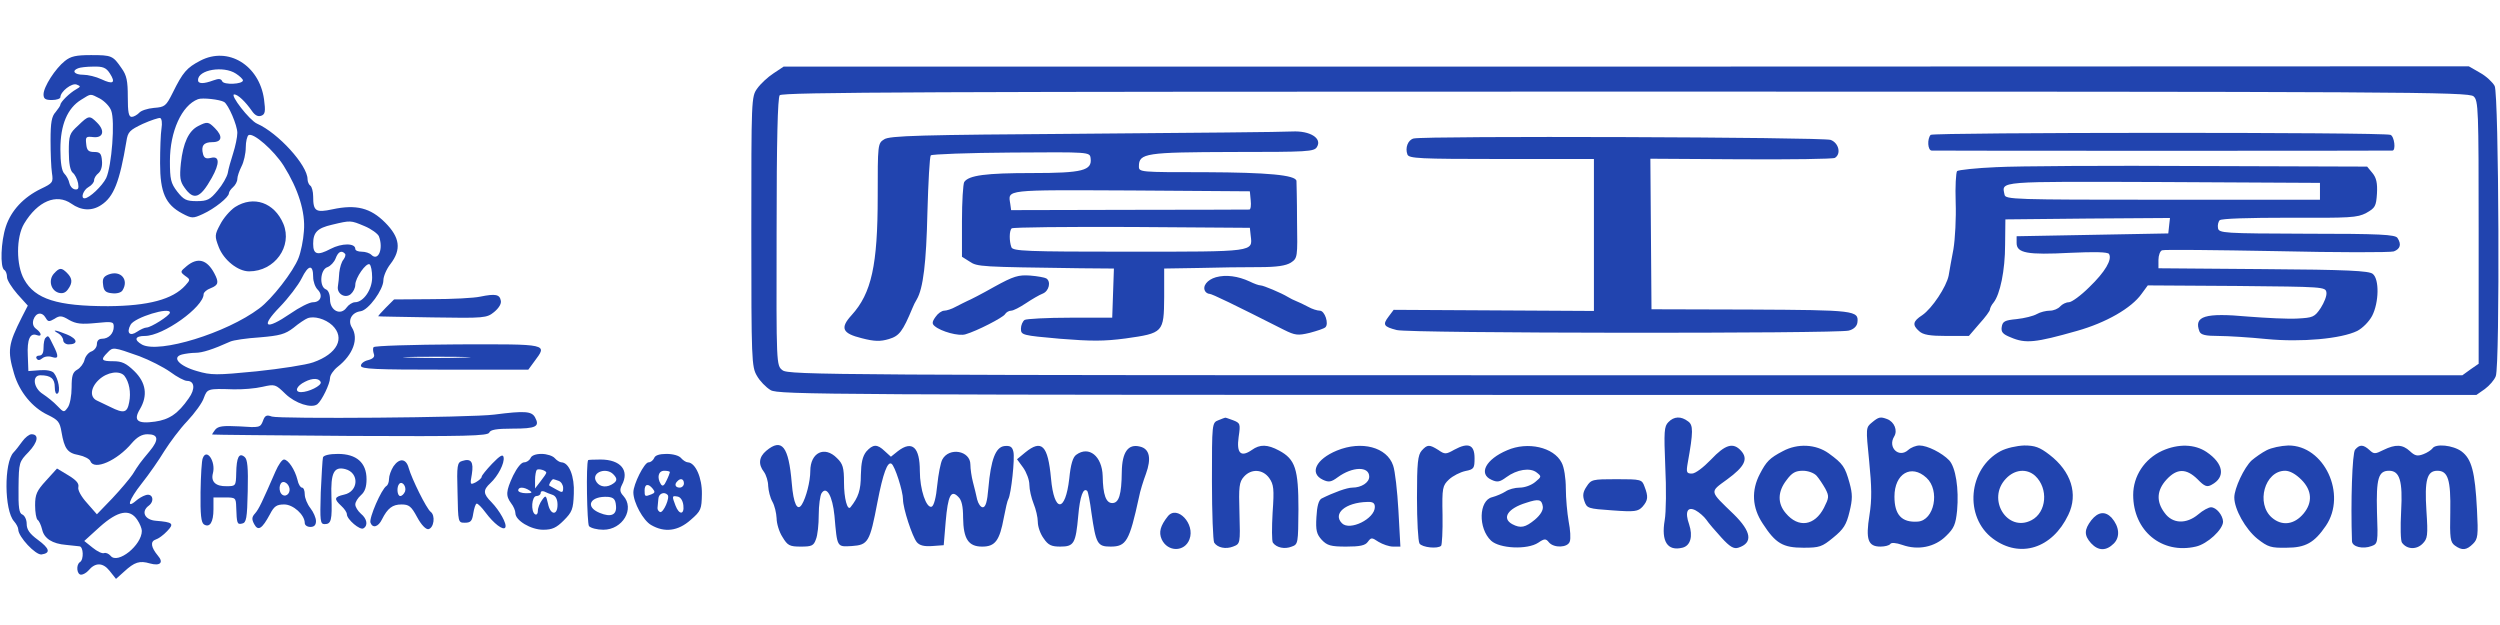
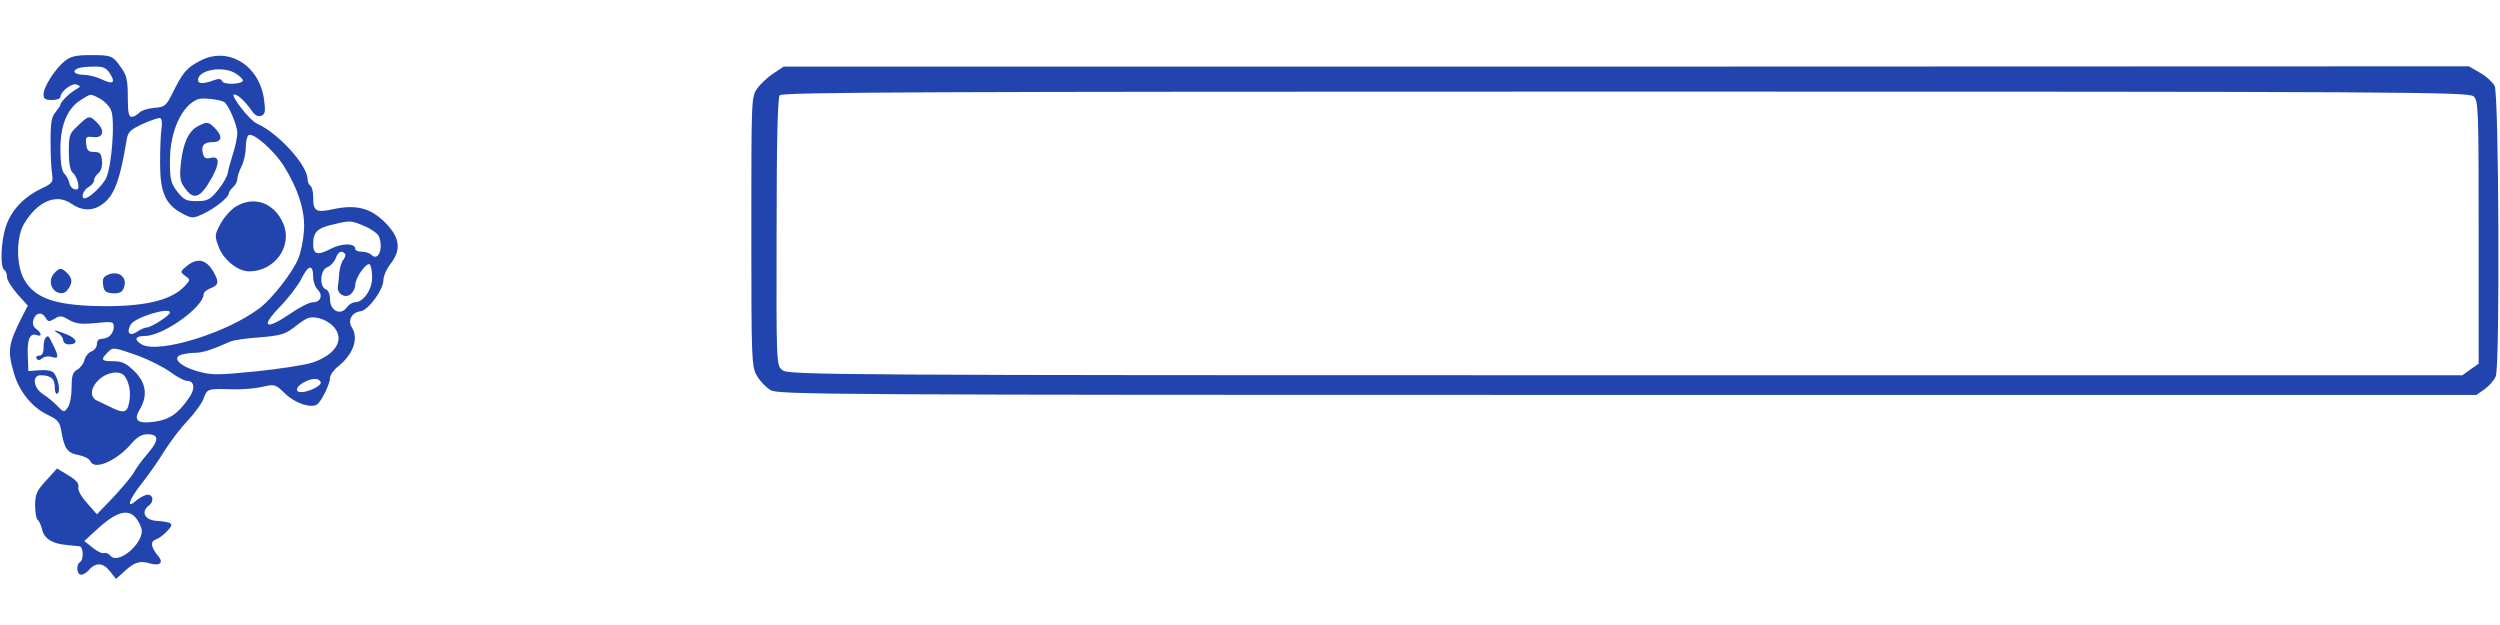
<svg xmlns="http://www.w3.org/2000/svg" height="625" viewBox="4.5 17.8 890.1 189.7" width="2500">
  <g fill="#2144af">
    <path d="m27.6 23.1c-3.4 2.7-7.6 9.2-7.6 11.9 0 1.6.7 2 3 2 1.7 0 3-.5 3-1 0-2 4.1-5.2 5.8-4.5 1.5.6 1.5.7-.2 1.7-2.2 1.2-5.6 4.5-5.6 5.5 0 .3-.8 1.5-1.7 2.6-1.4 1.5-1.8 3.7-1.8 10.1 0 4.4.2 9.7.5 11.6.5 3.3.3 3.6-3.9 5.6-6.2 3-10.6 7.7-12.5 13.4-1.8 5.4-2.1 14.5-.6 15.5.6.3 1 1.5 1 2.6 0 1 1.7 3.7 3.7 6l3.7 4.1-2.1 4.1c-4.9 9.7-5.2 11.9-2.8 20.1 1.9 6.5 6.5 12.1 12 14.7 3.7 1.8 4.3 2.5 4.9 6.1 1 5.9 2.1 7.5 6.1 8.2 2 .4 3.9 1.4 4.2 2.2 1.3 3.4 9.5-.2 14.7-6.4 1.9-2.2 3.6-3.2 5.6-3.2 3.9 0 4.2 1.9.8 6s-3.8 4.6-6.1 8.3c-1 1.5-4.2 5.3-7.2 8.5l-5.5 5.7-3.5-4c-2.1-2.3-3.4-4.7-3.1-5.7.3-1.3-.8-2.5-3.6-4.2l-4-2.4-3.9 4.3c-3.3 3.6-3.9 4.9-3.9 8.8 0 2.5.4 4.8.9 5.2.5.3 1.2 1.8 1.6 3.4.7 3.2 3.6 5.1 8.6 5.5 1.9.2 4 .4 4.7.5 1.4.1 1.6 4.7.2 5.6-1.5.9-1.2 4.5.4 4.5.7 0 1.9-.7 2.6-1.5 2.4-2.9 5.1-2.9 7.5.1l2.3 2.9 2.9-2.6c3.7-3.4 5.5-4 9.2-2.9 3.6 1 5-.3 2.8-2.8-2.4-2.9-2.8-5-.8-5.7 1-.3 2.8-1.6 4.1-3 2.6-2.7 2.1-3.2-4-3.7-4-.3-5.4-3.3-2.5-5.4 2.2-1.7 1.3-4.6-1.2-3.7-1 .3-2.5 1.2-3.4 2-3.6 3.1-2.5-.4 2-6.1 2.7-3.4 6.3-8.6 8.1-11.6 1.9-3 5.5-7.9 8.2-10.7 2.7-2.9 5.4-6.6 5.9-8.3 1.2-3.2 1.4-3.3 10.4-3 3.3.1 8-.3 10.5-.9 4.4-1 4.6-.9 8.1 2.5s9.3 5.3 11.4 3.7c1.6-1.3 4.5-7.3 4.5-9.3 0-1 1.2-2.8 2.7-4 5.5-4.3 7.6-10 5.1-14-1.6-2.5-.1-5.4 3.1-5.8 2.8-.4 8.1-7.7 8.1-11 0-1.4 1.1-4 2.5-5.8 4-5.2 3.4-9.5-1.9-14.8-5.2-5.2-10.3-6.5-18.7-4.7-6 1.3-6.9.7-6.9-4.6 0-1.7-.5-3.5-1-3.8s-1-1.4-1-2.3c0-5-10.5-16.5-18-19.8-2.7-1.2-9.8-10.4-8.1-10.4 1.3 0 4 2.6 6.3 5.9 1.1 1.6 2.2 2.1 3.3 1.7 1.4-.5 1.6-1.5 1-5.9-1.7-12.1-12.8-18.9-22.7-13.7-4.8 2.5-6.2 4.1-9.8 11.4-2.4 4.8-2.8 5.1-6.7 5.4-2.3.2-4.7 1-5.3 1.8-.7.7-1.9 1.4-2.6 1.4-1.1 0-1.4-1.7-1.4-7.1 0-5.7-.4-7.7-2.2-10.2-3.1-4.5-3.5-4.7-10.9-4.7-5.3 0-7.2.4-9.3 2.1zm16 4.4c2.2 3.4 1.2 4.1-3 2.1-1.9-.9-4.8-1.6-6.5-1.6-3.1 0-4.2-1.4-1.8-2.3.6-.3 3.1-.6 5.4-.6 3.5-.1 4.6.4 5.9 2.4zm44.9.1c1.4.9 2.5 2 2.5 2.4 0 1.4-6.9 1.7-7.4.3-.4-.9-1.2-1-3.1-.3-3.5 1.3-5.5 1.3-5.5-.1 0-3.7 9.1-5.2 13.5-2.3zm-48.4 8.9c1.6.9 3.5 2.8 4 4.3 1.4 3.6.2 19.7-1.8 24-1.4 2.8-6 7.2-7.7 7.2-1.5 0-.4-3 1.4-4 1.1-.6 2-1.7 2-2.4 0-.8.7-1.9 1.6-2.6.9-.8 1.4-2.5 1.2-4.4-.2-2.6-.7-3.1-2.8-3.1-2 0-2.6-.6-2.8-2.8-.3-2.6-.1-2.8 2.5-2.5 3.5.4 4.3-2.2 1.4-5.1-2.7-2.7-3-2.7-6.8 1-3.1 2.8-3.3 3.5-3.3 9.3 0 4.2.5 6.7 1.4 7.5.8.6 1.6 2.3 1.9 3.7.3 1.9.1 2.4-1.2 2.2-.9-.2-1.7-1.2-1.9-2.2-.2-1.1-1-2.6-1.8-3.4-.9-.9-1.4-3.8-1.4-8.7 0-8.7 2.5-14.6 7.4-17.6 3.7-2.3 3.1-2.2 6.7-.4zm44.2 1.2c1.5.9 4.7 8.3 4.7 11 0 1.5-.7 4.8-1.5 7.3s-1.7 5.6-1.9 7c-.3 1.4-1.9 4.2-3.6 6.2-2.7 3.3-3.7 3.8-7.5 3.8-3.7 0-4.6-.5-6.9-3.4-2.3-3-2.6-4.4-2.6-10.9 0-10.5 4.2-19.8 10-22 1.5-.6 7.8.1 9.3 1zm-22.3 9.4c-.3 1.9-.5 7.4-.5 12.4 0 10.4 1.9 14.7 7.9 17.9 3.4 1.8 3.8 1.8 7.3.2 4.2-1.9 9.3-6 9.3-7.4 0-.5.7-1.5 1.5-2.2s1.5-2 1.5-2.9.7-2.9 1.5-4.5c.8-1.5 1.5-4.6 1.5-6.7s.5-4.1 1-4.4c1.7-1 9 5.4 12.5 10.9 5.2 8.3 7.8 16.5 7.2 23.3-.2 3.2-1.1 7.5-1.9 9.5-1.8 4.8-9.6 14.8-14 18-11.7 8.8-35.6 16.1-41.7 12.9-3-1.7-2.6-3.1 1-3.1 6.5 0 20.9-10.3 20.9-14.9 0-.6 1.1-1.6 2.5-2.1 2.8-1.1 3-2.1 1.3-5.3-2.6-4.9-5.9-5.8-9.8-2.6-2.4 2-2.4 2.1-.6 3.5 1.9 1.3 1.9 1.4.1 3.4-4.5 5-13.2 7.3-27.5 7.4-18.1 0-26-2.5-29.9-9.5-2.9-5.1-2.9-15.1 0-19.9 4.8-8 11.5-10.8 16.8-7.1 3.5 2.5 7.3 2.7 10.6.5 4.5-2.9 6.6-8.3 9-22.7.5-3.4 1.2-4 5.8-6.2 2.9-1.3 5.7-2.2 6.2-2.1.6.2.8 1.8.5 3.7zm72.3 34.8c2.4 1 4.7 2.7 5.1 3.6 1.7 4.4-.2 9.1-2.7 6.6-.6-.6-2.1-1.1-3.4-1.1s-2.3-.4-2.3-1c0-2.1-4.8-2.1-8.8 0-4.7 2.5-6.2 2-6.2-1.8 0-4.1 1.5-5.6 6.7-6.8 6.7-1.6 6.6-1.6 11.6.5zm-7 9.8c.4.3.1 1.3-.5 2.1-.7.8-1.3 2.8-1.5 4.6-.1 1.7-.3 3.9-.5 5-.4 2.6 2.6 4.4 4.6 2.7.9-.8 1.6-2.2 1.6-3.3 0-2.5 3.9-8 5.1-7.3.5.4.9 2.4.9 4.7 0 4.3-3.1 8.8-6.1 8.8-.9 0-2.3.9-3 1.9-2.1 3-5.9 1.1-5.9-2.9 0-1.8-.6-3.3-1.5-3.6-2.4-1-2-7.1.6-7.9 1.1-.4 2.4-1.8 2.9-3.1.9-2.4 2.1-3 3.3-1.7zm-11.3 8.3c0 1.6.7 3.6 1.6 4.5 2 2 1.1 4.5-1.7 4.5-1.2 0-4.8 1.8-8.1 4.1-8.8 6-10.7 4.8-3.7-2.4 3.1-3.2 6.6-7.8 7.8-10.2 2.4-4.9 4.1-5.1 4.1-.5zm-51 12.7c-.1 1.1-6.8 5.3-8.3 5.3-.7 0-2.2.7-3.4 1.5-2.6 1.8-3.9.4-2.3-2.5 1.4-2.6 14.1-6.5 14-4.3zm-44.2 1.9c.8 1.4 1.2 1.4 3.1.3 1.8-1.2 2.6-1.2 5.2.4 2.5 1.4 4.4 1.6 9.5 1.1 5.9-.6 6.4-.5 6.4 1.3 0 2.4-1.8 4.3-4.2 4.3-1.1 0-1.8.7-1.8 1.9 0 1.1-.9 2.2-1.9 2.6-1 .3-2.2 1.7-2.5 3s-1.5 2.9-2.6 3.5c-1.6.9-2 2.1-2 6.3 0 2.9-.6 6.2-1.4 7.2-1.3 1.8-1.4 1.8-3.7-.6-1.3-1.4-3.6-3.2-5.1-4.2-3.4-2.1-4-6.7-.9-6.7 3.7 0 5.1 1.2 5.1 4.2 0 1.7.4 2.7 1 2.3 1.1-.7.3-5.3-1.3-7.3-.6-.8-2.6-1.2-5.1-1l-4 .3-.2-5.5c-.3-5.8.8-8.2 3.2-7.3 1.9.7 1.8-.7-.2-2.2-1.1-.8-1.4-1.9-1-3.3.9-2.6 3.1-2.9 4.4-.6zm102 2.6c4.7 4.5 1.8 10.2-6.8 13.2-2.5.9-11.6 2.3-20.2 3.2-14.3 1.4-16.1 1.4-21.2-.1-6.3-1.8-9.1-4.9-5.3-5.9 1.2-.3 3.4-.6 4.8-.6 2.4 0 6.2-1.2 12.4-4 1.1-.5 5.8-1.2 10.5-1.5 7.1-.6 9-1.1 12-3.4 1.9-1.6 4.2-3.1 5-3.4 2.3-.9 6.3.2 8.8 2.5zm-68.7 11c3.7 1.4 8.6 3.9 11 5.6 2.4 1.8 5.1 3.2 6 3.2 2.7 0 3 2.9.6 6.2-3.8 5.5-7 7.6-12 8.3-6.3.9-7.8-.4-5.4-4.4 2.9-4.9 2.2-9.5-2-13.6-2.9-2.8-4.4-3.5-7.5-3.5-4.2 0-4.6-.5-2-3.1 1.9-2 2-2 11.3 1.3zm-5.3 7c1.7 2.2 2.4 5.9 1.7 9.4-.7 3.8-1.9 4.1-6.7 1.7-1.8-.9-4-1.9-4.8-2.3-2.6-1.2-2.3-4.6.7-7.4s7.4-3.4 9.1-1.4zm69.9 2.3c.3 1.2-4.3 3.5-7 3.5-2.5 0-1.7-2.2 1.4-3.7 2.7-1.4 5.1-1.3 5.6.2zm-65.3 49c.9 1.3 1.6 3.1 1.6 3.9 0 5.1-8.6 12-11.1 8.9-.7-.8-1.7-1.2-2.3-1-.7.3-2.5-.6-4.1-1.9l-3-2.4 5.5-5c6.5-5.8 10.7-6.6 13.4-2.5z" />
    <path d="m75 46.3c-3.3 1.7-5.3 5.9-6.1 13.2-.5 5-.3 6.5 1.3 8.7 3.3 4.7 5.6 3.8 9.7-3.5 2.9-5.2 2.8-7.9-.3-7.1-1.7.4-2.4.1-2.8-1.3-.8-3 .2-4.3 3.3-4.3 3.5 0 3.8-2.1.9-5-2.3-2.3-2.7-2.4-6-.7zm13.2 28.8c-1.8 1.2-4.2 4-5.3 6.2-2 3.7-2 4.2-.5 8.1 1.8 4.6 6.8 8.6 10.8 8.6 9.1 0 15.5-8.9 12.2-16.9-3.2-7.6-10.6-10.2-17.2-6zm-64.5 23.7c-2 2.2-1.2 5.9 1.6 6.8 1.4.4 2.5.1 3.4-1.2 1.7-2.3 1.6-3.9-.3-5.8-2-2-2.7-2-4.7.2zm19.5.3c-1.8.7-2.3 1.5-2 3.6.2 2.2.9 2.9 3.2 3.1 1.6.2 3.2-.2 3.7-1 2.4-3.8-.6-7.3-4.9-5.7zm-17.9 21c.9.5 1.7 1.7 1.7 2.4 0 .8.9 1.5 1.9 1.5 3.5 0 3.3-1.9-.5-3.5-4.1-1.7-5.8-1.9-3.1-.4zm-4.6 1.6c-.4.3-.7 1.9-.7 3.5 0 1.9-.5 2.8-1.6 2.8-.8 0-1.2.5-.9 1 .5.8 1.1.7 2 0 .8-.7 2.3-.9 3.5-.5 2.4.8 2.5-.2.4-4.3-1.7-3.5-1.7-3.5-2.7-2.5zm259.2-94.2c-2 1.3-4.6 3.7-5.8 5.4-2.1 2.9-2.1 3.7-2.1 50.9 0 45.9.1 48.2 2 51.4 1 1.8 3.2 4.1 4.9 5.1 2.8 1.6 19.5 1.7 305.1 1.7h302.2l3-2.1c1.6-1.2 3.4-3.2 3.9-4.6 1.5-3.9 1.1-100.3-.4-103.3-.7-1.3-3-3.5-5.2-4.7l-4-2.3-300 .1h-300zm605.3 8.2c1.7 1.5 1.8 4.3 1.8 48.4v46.8l-2.9 2-2.9 2.1h-298c-282.3 0-298.1-.1-300.1-1.8-2.2-1.7-2.2-1.8-2.1-49.1 0-33.1.4-47.8 1.1-48.8 1-1.1 52.5-1.3 301.2-1.3 277.8 0 300.2.1 301.9 1.7z" />
-     <path d="m390.5 49c-58.9.4-69.3.7-71.2 2-2.3 1.4-2.3 1.9-2.3 20.3 0 24.5-2.2 34.5-9.3 42.3-4.2 4.6-3.3 6.5 3.6 8.2 4.6 1.2 6.7 1.2 9.7.3 3.7-1.1 4.9-2.7 8.4-11.1.3-.8 1-2.2 1.5-3 2.3-3.9 3.4-13.1 3.8-31 .3-10.7.8-19.9 1.2-20.3s13.3-.9 28.7-1c27.9-.2 27.9-.2 28.2 2 .6 4.4-2.8 5.3-20.8 5.3-16.5 0-22.6.8-24.2 3.2-.4.7-.8 7-.8 13.9v12.7l2.7 1.7c2.8 1.9 3.8 1.9 39.6 2.4l11.8.1-.3 8.7-.3 8.8h-15c-8.2 0-15.6.4-16.2.8-.7.5-1.3 1.9-1.3 3.1 0 2.3.4 2.4 13.9 3.6 11.2.9 15.7.9 23.3-.1 13.5-1.9 13.7-2.1 13.8-14.7v-10.2l12.3-.2c6.7-.2 16.3-.3 21.3-.3 6.6 0 9.7-.5 11.5-1.6 2.4-1.6 2.4-1.9 2.2-15 0-7.4-.2-13.7-.2-14.1-.3-2.1-10.3-3-32.3-3.1-23.6 0-23.8 0-23.8-2.1 0-4.7 2.5-5 33.4-5.1 26.8 0 29-.1 30-1.8 1.9-3.1-2.5-5.8-8.8-5.5-2.8.2-36.1.5-74.1.8zm59.3 23.7c.2 1.8 0 3.3-.5 3.3-.4 0-19.7.1-42.8.1l-42 .1-.3-2.2c-.8-5.2-2.5-5 43-4.8l42.3.3zm0 12.6c.7 5.8 1.7 5.7-43.3 5.7-36.7 0-41.4-.2-41.9-1.6-.8-2.1-.8-5.9.1-6.7.3-.4 19.6-.6 42.7-.5l42.1.3zm242.1-35.9c-1.3 1.4-1.1 5.6.4 5.6 1.2.1 162.6.1 164 0 1.3 0 .7-5.1-.7-5.6-2.6-1-162.7-.9-163.7 0zm-184.1 1.3c-2 .5-3.1 3.3-2.2 5.7.6 1.4 3.9 1.6 33.5 1.6h32.9v54.1l-35.6-.2-35.7-.2-1.8 2.4c-2.2 2.9-1.8 3.6 2.9 4.8 4.4 1.2 156.6 1.3 160.9.2 1.7-.4 2.9-1.5 3.1-2.8.6-4.4-.8-4.5-38.1-4.7l-35.2-.1-.2-26.8-.2-26.8 32.3.2c17.7.1 32.8-.1 33.4-.5 2.3-1.4 1.4-5.3-1.5-6.4-2.7-1-144.2-1.5-148.5-.5zm207.5 10.2c-7.2.3-13.5 1-14 1.4-.4.5-.7 5.5-.5 11.1s-.2 13.1-.8 16.7c-.7 3.5-1.4 7.7-1.7 9.4-.8 4-5.9 11.7-9.4 14.1-3.4 2.2-3.6 3.5-1.1 5.7 1.4 1.3 3.8 1.7 9.8 1.7h7.9l3.7-4.3c2.1-2.3 3.8-4.6 3.8-5.1s.6-1.7 1.3-2.5c2.3-2.9 4.1-11.4 4.1-20.6l.1-9 29.3-.3 29.3-.2-.3 2.7-.3 2.8-27 .5-27 .5v2.4c0 3.6 3.8 4.3 19.1 3.5 8.7-.4 13.3-.3 13.8.4 1.2 2-1.4 6.4-7 11.8-3 3-6.3 5.4-7.3 5.4s-2.4.7-3.1 1.5-2.3 1.5-3.7 1.5c-1.3 0-3.4.5-4.6 1.2s-4.4 1.5-7.2 1.8c-4.2.4-5 .8-5.3 2.8-.3 1.8.4 2.6 3.2 3.7 5.3 2.3 8.8 1.9 23.6-2.3 10.3-2.9 19.4-8.1 23-13.2l2.2-3 31.6.2c31 .3 31.7.3 32 2.3.2 1.2-.8 3.6-2 5.5-2.2 3.3-2.8 3.5-8.3 3.8-3.3.2-11.2-.2-17.6-.7-15.3-1.4-19.4-.2-17.3 5.3.5 1.2 2.1 1.6 6.8 1.6 3.3 0 11.1.5 17.1 1.1 12.4 1.2 26.6-.1 32.3-2.9 1.9-1 4.2-3.3 5.3-5.4 2.4-4.7 2.6-13 .2-14.9-1.3-1.1-9.1-1.5-39-1.7l-37.3-.3v-3c0-1.6.6-3.2 1.3-3.4.6-.3 19-.1 40.7.3 21.7.5 40.5.5 41.8.1 2.3-.9 2.8-2.5 1.3-4.8-.8-1.2-6.2-1.5-32.3-1.5-29.6-.1-31.3-.2-31.6-2-.2-1 .1-2.3.6-2.8.6-.6 10.3-.9 24.8-.9 21.7.1 24.2 0 27.4-1.7 3.2-1.8 3.5-2.4 3.8-6.9.2-3.7-.2-5.6-1.6-7.3l-1.9-2.3-59.4-.2c-32.7-.2-65.3 0-72.6.4zm115.2 8.6v3h-56c-53.2 0-56-.1-56.3-1.8-1-4.9-3.2-4.7 56.5-4.5l55.8.3z" />
-     <path d="m358.5 103.5c-4.4 2.5-8.7 4.7-9.5 5-.8.4-2.7 1.3-4.2 2.1-1.4.8-3.3 1.4-4.1 1.4-.9 0-2.3 1-3.1 2.2-1.3 1.8-1.3 2.5-.3 3.3 2.2 1.9 8.6 3.7 11 2.9 4.1-1.2 13.2-5.9 14-7.1.4-.7 1.4-1.3 2.2-1.3s3.1-1.2 5.2-2.6 4.8-3 6.1-3.5c2.2-.9 3-4.3 1.2-5.4-.5-.3-3.1-.8-5.7-1-4.2-.3-5.9.2-12.8 4zm78.9-3.4c-3.1.9-4.9 3.2-3.8 5 .3.5 1 .9 1.5.9.9 0 8.7 3.8 26.5 12.8 4 2 5 2.1 9.2 1.1 2.6-.7 5.1-1.5 5.6-2 1.3-1.2-.2-5.9-2-5.9-.9 0-2.8-.6-4.2-1.4-1.5-.8-3.4-1.7-4.2-2s-2.2-1-3-1.5c-2.3-1.4-8.7-4.1-9.7-4.1-.6 0-2.3-.6-3.9-1.4-4.1-1.9-8.4-2.5-12-1.5zm-261.9 6.9c-2.2.5-10 .9-17.3.9l-13.4.1-3 3c-1.6 1.6-2.8 3-2.6 3 .2.1 8.9.2 19.4.4 18.4.3 19.2.2 21.8-1.9 1.7-1.4 2.7-3 2.4-4.1-.4-2.2-1.9-2.5-7.3-1.4zm-38 18c-.3.4-.2 1.5.1 2.4.4 1-.2 1.7-2 2.2-1.4.3-2.6 1.2-2.6 2 0 1.2 5 1.4 29.8 1.4h29.8l2.2-3c4.6-6.2 5.3-6.1-27.3-6-16.2.1-29.7.5-30 1zm32.3 3.7c-5.4.2-14.2.2-19.5 0-5.4-.1-1-.3 9.7-.3s15.1.2 9.8.3zm10.7 20.3c-8.4 1.1-76.5 1.6-79.2.7-1.9-.7-2.5-.4-3.2 1.6-.9 2.3-1.2 2.4-8.3 1.9-6-.3-7.6-.1-8.7 1.2-.7.9-1.2 1.7-1 1.7.2.1 22.4.3 49.2.5 41.3.2 48.9 0 49.4-1.2.4-1 2.5-1.4 8.3-1.4 8.3 0 9.8-.7 8-4-1.2-2.2-3.6-2.4-14.5-1zm257.8 2c-2.3.9-2.3 1.1-2.3 21.7 0 11.4.4 21.3.8 21.9 1.2 1.8 4.1 2.4 6.7 1.4s2.6-1 2.3-11.9c-.3-9.5-.1-11.1 1.6-13 2.6-2.9 6.7-2.7 9 .5 1.6 2.3 1.8 3.8 1.2 12.3-.3 5.3-.3 10.1.1 10.7 1.3 1.8 4.2 2.4 6.7 1.4 2.3-.8 2.3-1.2 2.4-13.3 0-14.3-1.1-17.8-6.9-20.9-4.1-2.2-6.8-2.3-9.7-.2-3.9 2.7-5.5 1.2-4.7-4.6.7-4.7.6-5-2-6-1.4-.5-2.7-1-2.8-.9-.1 0-1.2.4-2.4.9zm160.2.7c-1.5 1.5-1.6 3.3-1.1 15.7.4 7.8.3 16.4-.2 19.2-1.3 7.6 1 11.1 6.3 9.8 2.9-.7 3.8-4.1 2.4-8.3-1.6-4.5-.6-6.5 2.3-5 1.3.7 3 2.2 3.8 3.3.8 1.2 3.2 4 5.4 6.4 3 3.3 4.4 4.1 6 3.6 5.3-1.7 4.7-5.7-1.6-11.9-8.8-8.5-8.7-7.8-2.4-12.4s7.6-7.3 5-10.2c-2.8-3.1-5.6-2.3-10.7 3.1-2.8 2.9-5.6 5-6.8 5-1.9 0-2.1-.4-1.5-3.8 2-11.1 2-13.5.1-14.8-2.5-1.9-5-1.8-7 .3zm72.5.1c-2.2 1.8-2.2 1.9-1 13.8.9 9.1 1 13.6.1 19.2-1.4 8.7-.5 11.2 3.9 11.2 1.6 0 3.1-.4 3.5-.9.3-.6 2-.5 4.3.3 5.6 2 11.6.8 15.6-3.2 2.8-2.7 3.4-4.1 3.9-9 .7-7.8-.5-15.4-2.8-17.9-2.6-2.7-7.8-5.3-10.6-5.3-1.2 0-3 .7-4 1.6-3.3 3-7.4-.9-5-4.8 1.3-2.1.1-5.2-2.5-6.2-2.4-.9-3-.8-5.4 1.2zm19.4 19.7c4.9 4.5 2.8 15.2-3.1 15.6-5.7.4-8.3-2.4-8.3-8.9 0-8.2 6-11.7 11.4-6.7zm-678-12.9c-1 1.4-2.4 3.2-3.1 3.9-3.4 3.6-3.3 20.6.2 24.5.8.9 1.5 2.2 1.5 2.9 0 2.6 6.2 9.2 8.3 8.9 3.3-.5 2.9-2.1-1.3-5.2-3-2.2-4-3.7-4-5.7 0-1.5-.7-2.9-1.5-3.3-1.2-.4-1.5-2.4-1.4-9.7.1-8.9.2-9.1 3.6-12.6 3.3-3.5 3.8-6.3 1-6.3-.8 0-2.3 1.2-3.3 2.6zm264.9 3.3c-2.6 2.2-2.9 4.8-.8 7.5.8 1.1 1.5 3.4 1.5 5 .1 1.7.7 4.2 1.5 5.6s1.4 4 1.5 5.9c0 1.8.9 4.9 2.1 6.7 1.8 3 2.5 3.4 6.5 3.4 3.9 0 4.6-.3 5.4-2.6.6-1.4 1-5.3 1-8.7s.5-6.9 1-7.7c1.8-2.8 3.9 1 4.6 8 1 11.4.8 11.1 6.2 10.8 5.8-.4 6.4-1.4 9.1-15.6 2-10.4 3.6-14.6 5-13.7 1.2.7 4.1 9.8 4.1 12.7 0 3.2 3.3 13.2 4.9 15.2 1 1.2 2.6 1.6 5.5 1.4l4.1-.3.7-8.4c.8-9.3 1.9-11.5 4.5-8.8 1.2 1.1 1.7 3.4 1.7 7.4.1 7.6 1.9 10.3 6.8 10.3 4.6 0 6.2-2.1 7.7-10.3.6-3.2 1.3-6.2 1.6-6.6 1-1.7 2.4-14.7 1.8-16.9-.4-1.8-1.2-2.2-3.2-2-3.1.4-4.8 4.7-5.7 15-.4 4.9-1 6.8-2 6.8-.7 0-1.6-1.2-2-2.8-.3-1.5-1-4.3-1.5-6.2s-.9-4.7-.9-6.2c0-5-7.6-6.3-10-1.8-.6 1.1-1.4 5.2-1.8 9.1-.4 4.4-1.2 7.4-2 7.7-1.9.6-4.2-6.1-4.2-12.7 0-8.5-2.7-11-7.8-7.1l-2.5 2-2.2-2c-2.7-2.6-4.2-2.5-6.6.2-1.3 1.7-1.8 3.9-1.9 8.3 0 5.4-.9 8-3.7 11.5-1.1 1.3-2.3-3.2-2.3-8.8 0-5.3-.4-6.7-2.5-8.7-4.4-4.5-9.5-2-9.5 4.6 0 3.7-1.5 9.5-3 11.9-1.6 2.6-3-.2-3.6-7.6-1.1-13.1-3.5-16.2-9.1-11.5zm92.2.6-2.9 2.4 2.2 3c1.2 1.7 2.2 4.4 2.2 6.1s.7 4.7 1.5 6.7c.8 1.9 1.5 4.9 1.5 6.5 0 1.7.9 4.3 2.1 5.9 1.6 2.4 2.8 2.9 5.9 2.9 4.9 0 5.5-1.1 6.4-11 .6-6.9 1.8-10.2 3.2-8.8.3.3 1 3.8 1.5 7.8 1.6 11 2.1 12 6.8 12 5.6 0 6.7-1.9 10.1-17.5.4-2.2 1.6-6 2.5-8.4 2-5.5 1.3-8.9-2.1-9.7-4.2-1.1-6.4 1.9-6.5 9-.1 8.1-1 11.1-3.4 11.1-2.2 0-3.3-2.9-3.4-9.6-.2-7.1-4.9-10.9-9.4-7.6-1.2.8-2 3.4-2.5 8.5-1.4 12.2-5.4 12.2-6.5-.1-1.1-11.8-3.3-14-9.2-9.2zm111-.7c-7.5 3.1-9.9 8.1-5 10.4 2.1 1 3 .8 5.3-.9 5.2-3.8 11.2-4 11.2-.2 0 2.1-2.8 3.9-6 3.9-1.9 0-6.6 1.7-11 3.9-1 .6-1.6 2.7-1.8 6.6-.3 4.8.1 6.1 1.9 8.1 1.9 2 3.2 2.4 8.7 2.4 4.9 0 6.8-.4 7.7-1.7 1.2-1.6 1.4-1.6 3.8 0 1.5.9 3.8 1.7 5.2 1.7h2.6l-.7-12.8c-.4-7-1.2-14.2-1.9-16.1-2.2-6.5-11.2-8.9-20-5.3zm13.5 20.1c0 4.2-8.9 8.6-11.7 5.8-3.4-3.4 1.2-7.4 9-7.6 2-.1 2.7.4 2.7 1.8zm16.7-20.1c-1.4 1.6-1.7 4.3-1.7 16.8 0 8.2.4 15.5.9 16.3.9 1.4 6.5 2 7.7.8.3-.3.6-5.2.5-10.9-.2-9.8 0-10.5 2.3-12.7 1.4-1.3 4-2.6 5.8-3 3.1-.6 3.3-1 3.3-4.6 0-4.8-2.2-5.7-7.2-3-3 1.7-3.4 1.7-5.7.1-3.2-2-3.9-2-5.9.2zm30.4-.1c-7.6 3.2-10.3 8.4-5.6 10.5 2.1 1 3 .8 5.3-.9 3.8-2.8 8.5-3.5 10.8-1.7 1.8 1.4 1.8 1.5-.5 3.4-1.3 1.1-3.7 2-5.5 2-1.7 0-4 .6-5.1 1.4-1.1.7-3.2 1.6-4.7 2-4.8 1.1-5.1 11.1-.4 15.5 3 2.8 12.9 3.3 16.8.7 2.2-1.5 2.7-1.5 3.8-.1 1.8 2.1 6.7 1.9 7.4-.3.4-1 .2-4.2-.4-7.2-.5-2.9-1-8.2-1-11.7 0-3.6-.6-7.6-1.5-9.2-2.8-5.5-12.1-7.6-19.4-4.4zm12.7 20c.2 1.3-.8 3-2.8 4.7-3.4 2.8-5.1 3.2-8.1 1.6-3.8-2.1-1.6-5.6 5-7.6 4.5-1.5 5.5-1.2 5.9 1.3zm85.5-19.7c-4.8 2.5-5.9 3.7-8.2 8.1-3.1 5.9-2.8 12 1 17.7 4.6 7.1 7.2 8.6 14.5 8.6 5.7 0 6.6-.3 10.6-3.6 3.7-3 4.7-4.6 5.8-9.2 1.1-4.5 1.1-6.3 0-10.3-1.6-5.7-2.3-6.8-7.4-10.5-4.6-3.3-11.1-3.6-16.3-.8zm12 8.8c.8.9 2.2 3 3.1 4.6 1.4 2.7 1.3 3.2-.5 6.8-3.3 6.4-9.1 7.3-13.6 1.9-3-3.5-2.9-7.7.3-11.8 1.9-2.6 3.2-3.3 5.8-3.3 1.9 0 4 .8 4.9 1.8zm65.5-8.8c-11.6 6.2-13.1 23.5-2.7 31.2 9.6 7.1 21.1 3.5 26.8-8.5 3.6-7.4 1-15.5-6.7-21.4-3.5-2.7-5.2-3.3-9-3.3-2.7.1-6.3.9-8.4 2zm12.3 8.8c4.8 4.5 4.1 13-1.3 15.8-8.6 4.5-16.1-7.5-9.1-14.8 3.1-3.3 7.4-3.7 10.4-1zm45.2-8.9c-6.3 2.9-10.3 9-10.3 15.7 0 12.8 10.2 21.2 22.3 18.4 4.1-.9 9.7-6.1 9.7-8.9-.1-2.3-2.4-5.1-4.3-5.1-.8 0-2.9 1.1-4.5 2.5-4.3 3.6-9.2 3.4-12-.5-3.1-4.1-2.8-8.1.7-11.9 3.7-4 7-4 11-.1 2.5 2.6 3.4 2.9 5 2 5.1-2.7 4.3-7.6-1.8-11.7-4.2-2.8-10-3-15.8-.4zm37.2-.2c-1.6.8-4 2.5-5.3 3.6-2.7 2.5-6.2 10-6.2 13.2 0 4.2 4 11.3 8.2 14.7 3.8 3 4.9 3.3 10.4 3.2 6.8 0 9.9-1.8 14-7.8 7.6-11.2-.6-28.7-13.4-28.6-2.6.1-6 .8-7.7 1.7zm12.4 10.5c3.8 3.8 4 8.1.8 12-3.3 4-7.7 4.6-11.3 1.5-5.8-5-2.6-16.7 4.7-16.7 1.7 0 3.8 1.2 5.8 3.2zm19.1-10.7c-1 1.2-1.6 18.6-1.1 32.6.1 2 3.9 2.9 7 1.7 2.2-.8 2.3-1.2 1.9-12.1-.3-12 .5-14.7 4.3-14.7s4.9 3.6 4.3 14.4c-.3 5.6-.2 10.6.3 11.2 1.7 2.4 5.1 2.6 7.3.4 1.8-1.8 2-2.8 1.4-11.8-.7-10.9.2-14.2 3.9-14.2 3.8 0 4.8 3.2 4.6 14.7-.2 9.3 0 10.7 1.6 11.9 2.6 1.9 4.2 1.7 6.5-.6 1.7-1.7 1.9-2.9 1.4-12.2-.7-13.5-1.9-18-5.5-20.7-3-2.2-9.3-2.9-10.4-1-.4.5-1.8 1.5-3.2 2-2.1.8-3 .6-4.8-1.1-2.6-2.4-5.1-2.5-9.4-.4-3 1.5-3.4 1.5-5 0-2.2-2-3.5-2-5.1-.1zm-766.3 3c-.4.8-.7 6.2-.8 12.1-.1 8 .2 10.8 1.2 11.5 2.1 1.3 3.4-.8 3.4-5.4v-4.2h4c3.9 0 4 .1 4.1 3.5.2 5.8.3 6.2 2.1 5.8 1.5-.3 1.8-1.8 2-11.5.2-8.5-.1-11.4-1.1-12.2-2-1.7-2.9.1-3 5.8-.1 4.5-.2 4.6-3.4 4.6-3.9.1-5.7-1.6-4.9-4.6 1.1-4.1-2.2-9.1-3.6-5.4zm42.8-.3c-.2.7-.5 6.4-.8 12.5-.3 10.2-.2 11.3 1.4 11.3 2.3 0 2.7-1.4 2.4-9.7-.3-8.6.9-10.9 4.9-9.9 5.1 1.3 4.8 8-.4 9.1-3.5.8-3.7 1.5-1 4 1.1 1 2 2.3 2 3 0 1.8 4.7 5.8 5.9 5 1.7-1 1.3-3.4-.9-5.2-1.1-1-2-2.4-2-3.3s.9-2.3 2-3.3c1.4-1.2 2-2.9 2-5.7 0-5.9-3.6-9-10.2-9-3 0-5 .5-5.3 1.2zm60.2 2.3c-2 2.1-3.7 4.2-3.7 4.6 0 .5-.9 1.3-2.1 2-2 1-2.1.9-1.4-2.9.7-4.4-.3-5.7-3.4-4.7-1.8.5-2 1.5-1.7 11.3.2 10.6.2 10.7 2.6 10.7 2.1 0 2.6-.6 3-3.3.3-1.8.8-3.4 1.2-3.5s1.8 1.3 3.2 3.2c2.9 3.9 6.3 6.5 7 5.3s-2-6-4.9-9c-3-3-3.1-4.3-.4-6.8s5.1-7.1 4.7-9.2c-.2-1.2-1.2-.7-4.1 2.3zm13.7-2c-.4.8-1.4 1.5-2.3 1.5-1 0-2.5 1.9-3.9 4.7-2.6 5.6-2.7 7.2-.7 9.9.8 1 1.5 2.6 1.5 3.5 0 2.6 5.5 5.9 9.9 5.9 3.2 0 4.7-.7 7.3-3.3 3-3 3.4-4 3.6-9.5.3-6.3-1.7-11.1-4.4-11.2-.6 0-1.7-.7-2.4-1.5s-2.8-1.5-4.7-1.5c-2.1 0-3.6.6-3.9 1.5zm5.6 5.2c0 .3-.9 1.6-2 3l-2 2.6v-3c0-1.6.3-3.2.6-3.6.6-.6 3.4.2 3.4 1zm4.4 2.9c.9.3 1.6 1.5 1.6 2.5 0 1.7-.3 1.8-2.2.7-1.3-.7-2.5-1.4-2.7-1.5-.4-.2.8-2.3 1.4-2.3.2 0 1 .3 1.9.6zm-10.4 3.4c1.2.8.9 1-1.2 1-1.6 0-2.8-.5-2.8-1 0-1.3 2-1.3 4 0zm8.3 1.6c1.1.4 1.7 1.7 1.7 3.5 0 4-2.6 3.7-3.4-.4-.7-3-.8-3.1-2.1-1.3-.8 1.1-1.5 2.8-1.5 3.9 0 1-.4 1.5-1 1.2-1.6-1-1.2-6.5.5-6.5.8 0 1.5-.5 1.5-1.1s.6-.8 1.3-.5c.6.3 2 .9 3 1.2zm36.1-13.1c-.4.8-1.2 1.5-2 1.5-1.5 0-5.4 7.8-5.4 10.7 0 3.6 3.5 10 6.3 11.6 4.8 2.8 9.6 2.2 14.1-1.8 3.7-3.2 3.9-3.8 4-9.2.1-5.8-2.3-11.2-5-11.3-.6 0-1.7-.7-2.4-1.5-.7-.9-2.9-1.5-5.2-1.5-2.5 0-4.1.5-4.4 1.5zm5.6 5c0 .2-.5 1.6-1.2 3-.8 1.8-1.4 2.2-2 1.3-1.5-2.4-.9-4.8 1.2-4.8 1.1 0 2 .2 2 .5zm5 4c0 .8-.7 1.5-1.5 1.5-1.6 0-2-1.2-.8-2.3 1.1-1.2 2.3-.8 2.3.8zm-11.1 1.9c.9 1.1.8 1.5-.5 2-2.3.9-2.4.8-2.4-1.4 0-2.3 1.3-2.6 2.9-.6zm5.3 2.2c.9.9-1.5 6.5-2.7 6.1-.5-.2-1-.9-.9-1.5.1-.7.2-2.1.3-3.2.1-1.9 2.1-2.7 3.3-1.4zm5.6 3.7c.4 3.4-1.5 3.5-2.8.1s-1.3-3.6.8-3.2c1 .2 1.8 1.4 2 3.1zm-145.2-12.1c-4.8 11-5.9 13.4-7.3 15-1.2 1.3-1.2 2.1-.3 3.8 1.4 2.6 2.8 1.7 5.6-3.5 1.5-2.9 2.4-3.5 5.1-3.5 3.2 0 7.3 3.7 7.3 6.6 0 .8.9 1.4 2 1.4 1.4 0 2-.7 2-2.1 0-1.1-.9-3.2-2-4.6s-2-3.6-2-4.9-.4-2.4-1-2.4c-.5 0-1.3-1.2-1.6-2.8-.9-3.6-3.3-7.2-4.8-7.2-.7 0-2 1.9-3 4.2zm4.8 5.5c.8 1.9-.8 3.8-2.3 2.9-1.6-1-1.3-4.6.3-4.6.8 0 1.7.8 2 1.7zm37.2-7.3c-.9 1.4-1.6 3.4-1.6 4.5s-.4 2.2-.9 2.5c-1.8 1.1-6.3 11.5-5.7 13.1.8 2.1 2.8 1.5 4.1-1.2 2-4 3.8-5.3 6.9-5.3 2.7 0 3.5.6 5.6 4.5 1.5 2.8 3.1 4.4 4 4.3 2-.4 2.6-4.9.8-6.2-1.5-1.2-6.7-11.7-7.8-15.6-.9-3.4-3.3-3.6-5.4-.6zm4.1 9c-.4.9-1.1 1.6-1.7 1.6-1.1 0-1.4-3.3-.3-4.4 1.1-1 2.6 1.1 2 2.8zm65.2-11.2c-.8 1.3-.4 22.6.3 23.5.6.7 2.9 1.3 5.1 1.3 6.9 0 11.3-7.5 7.1-12.1-1.2-1.3-1.3-2.2-.5-3.8 2.8-5.2-.4-9.1-7.6-9.1-2.4 0-4.4.1-4.4.2zm8.9 5c1.7 1.7 1.5 2.6-.7 3.8-2.3 1.2-4.7.5-5.6-1.7-1-2.9 3.9-4.5 6.3-2.1zm1 11.1c.4 3.4-1.7 4.4-5.8 2.7-5.4-2.2-3.4-6.1 3-5.7 1.9.2 2.6.8 2.8 3zm345.6-6.7c-1.3 1.9-1.5 3.2-.8 5.2.9 2.6 1.3 2.7 9.9 3.3 8.1.6 9.2.4 10.8-1.3 2-2.3 2.1-3.6.7-7.2-.9-2.5-1.2-2.6-10-2.6-8.5 0-9 .1-10.6 2.6zm-149.1 10.6c-2.7 3.4-3.3 5.7-2.2 8.2 2.1 4.6 8.2 4.6 9.9 0 2.1-5.5-4.4-12.3-7.7-8.2zm328.8 1.4c-2.6 3.4-2.6 5.4-.1 8.2 2.6 2.8 5.4 2.8 8.1.1 2.3-2.3 2-6-.8-9.2-2.3-2.4-4.8-2.1-7.2.9z" />
  </g>
</svg>